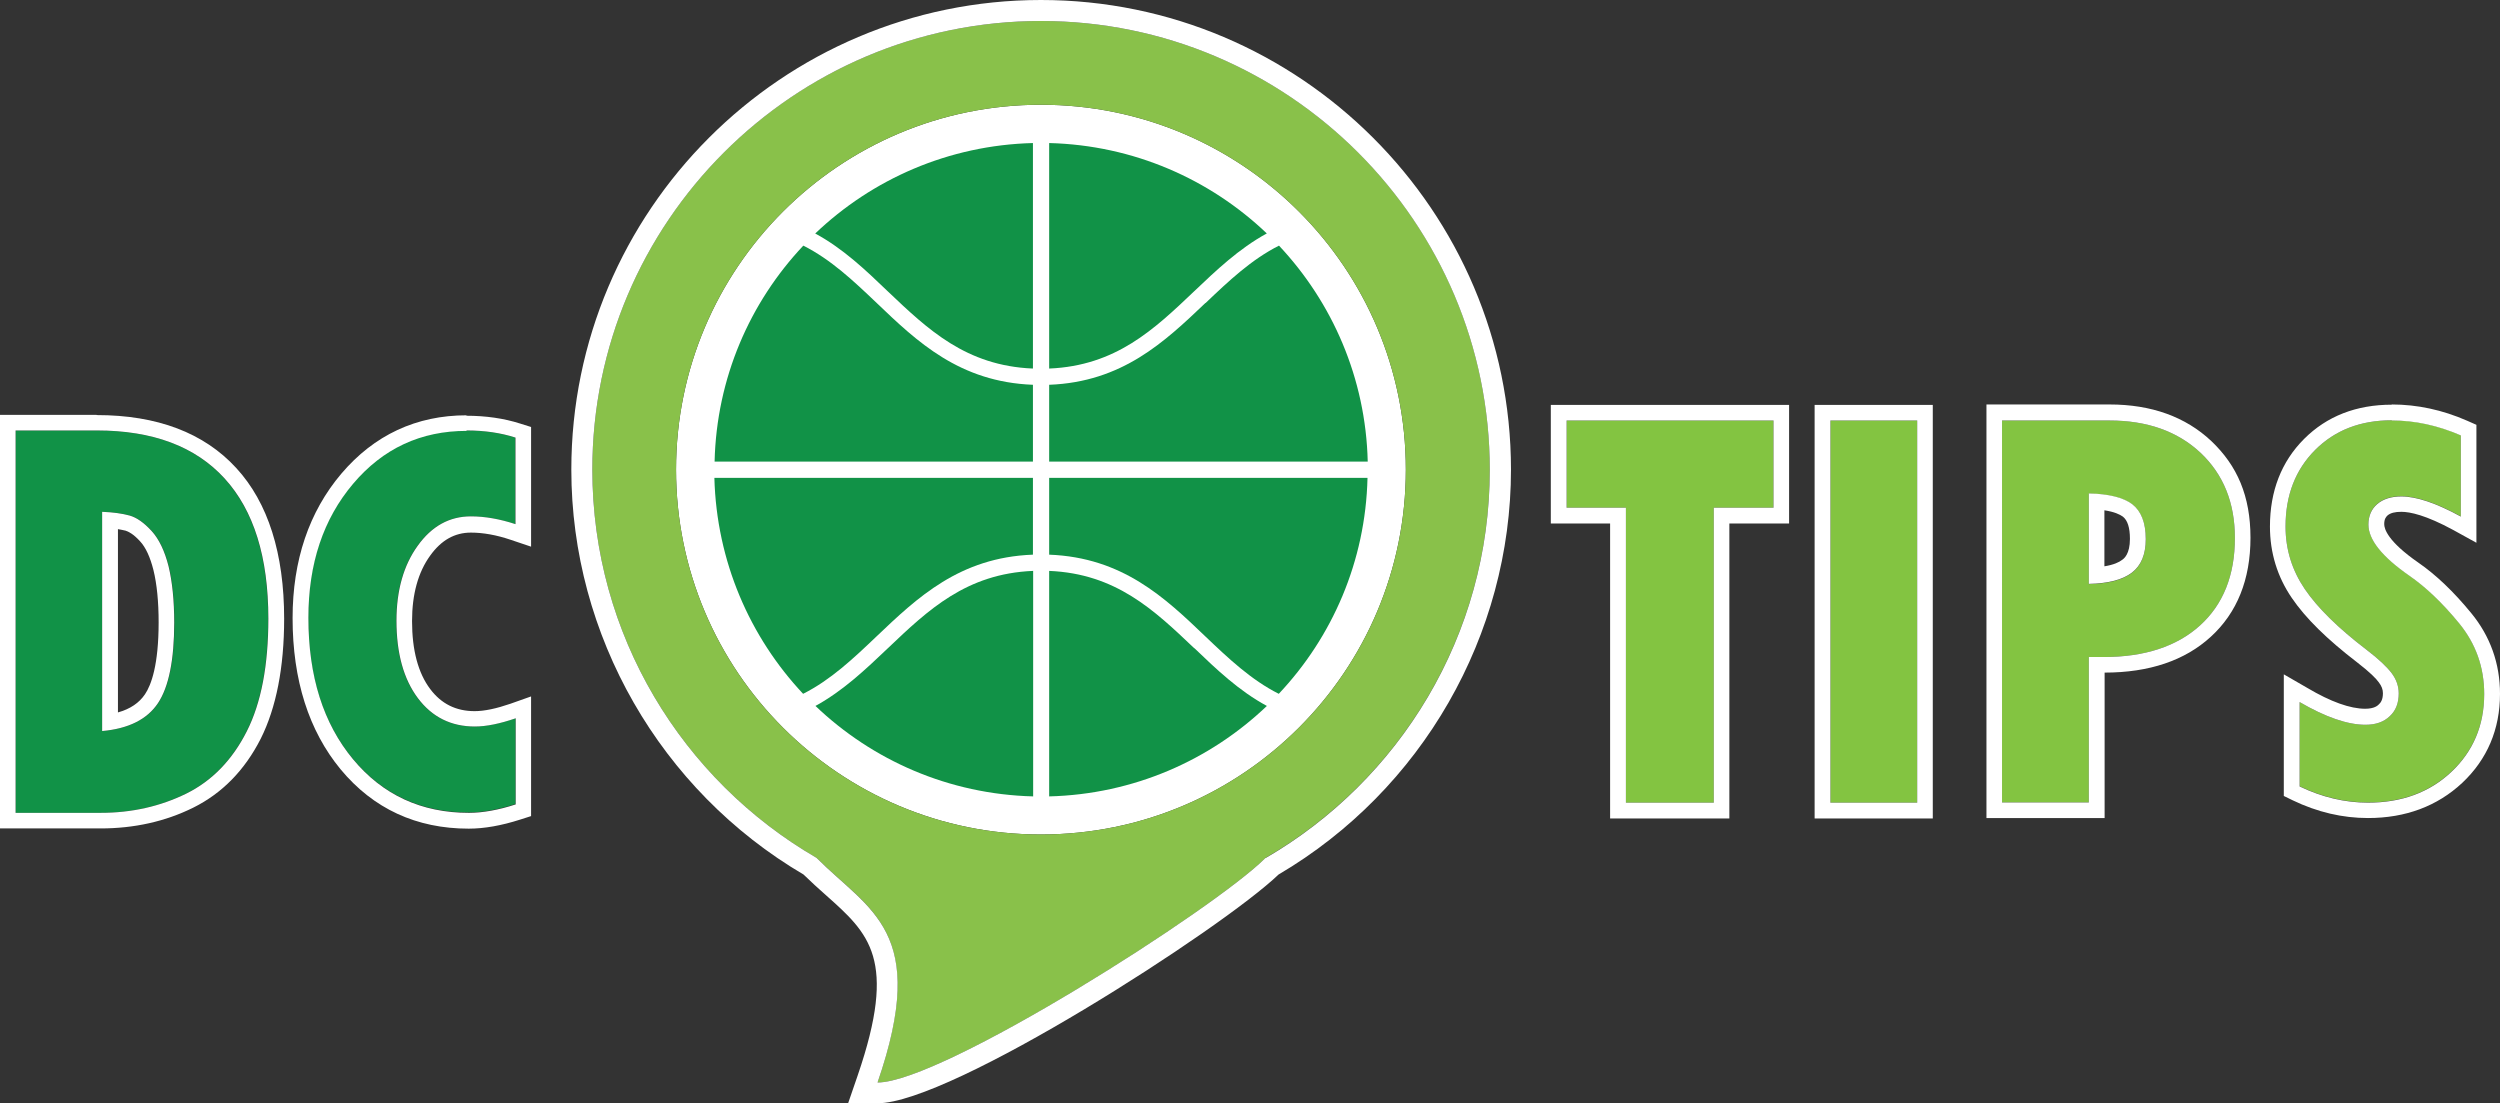
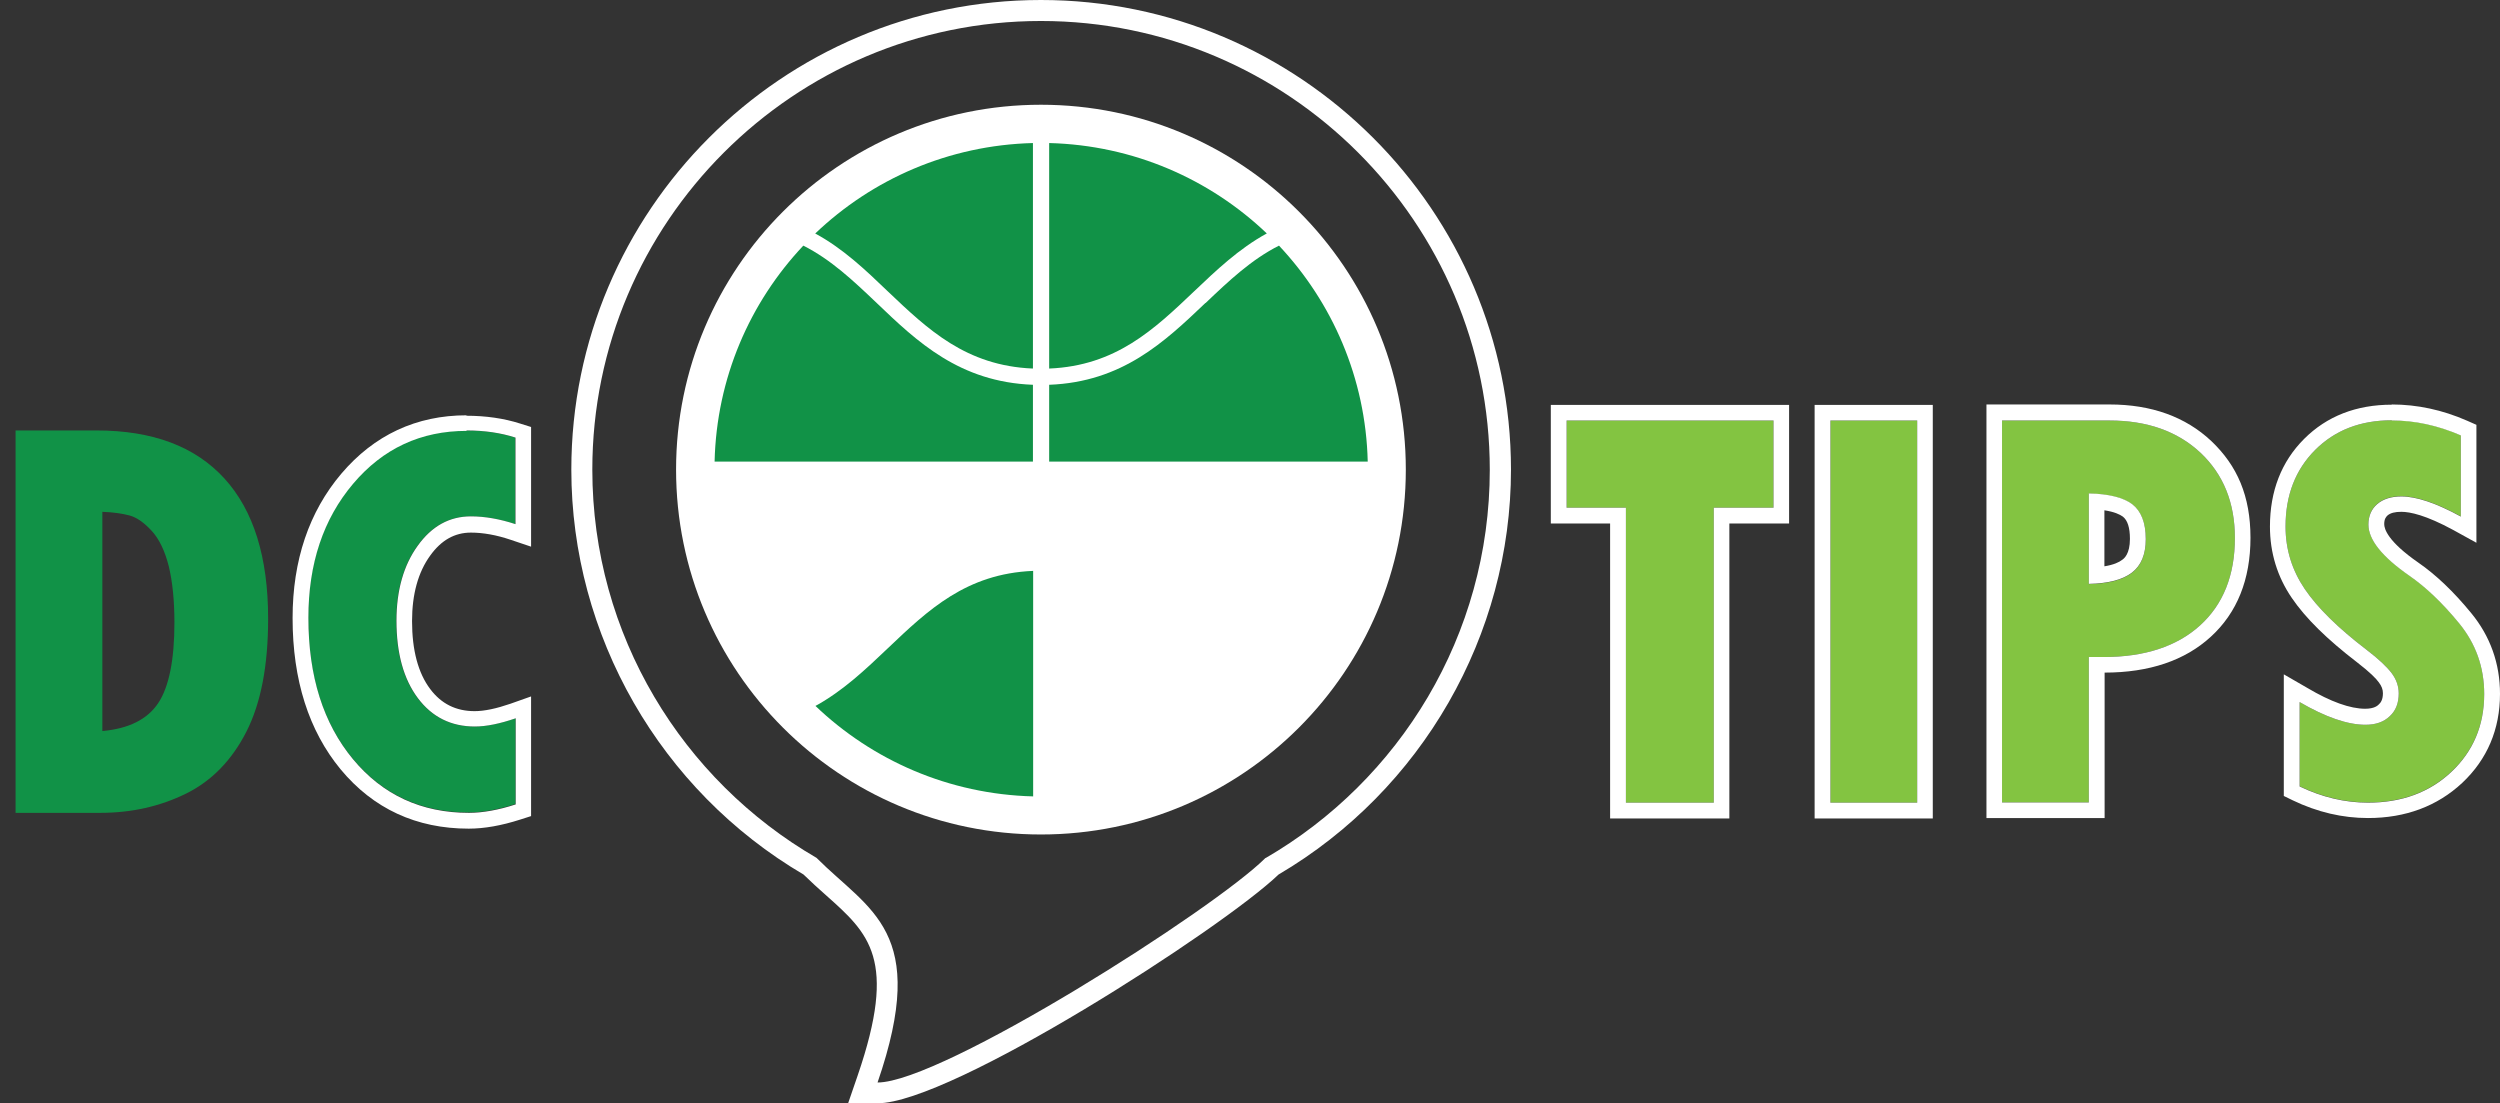
<svg xmlns="http://www.w3.org/2000/svg" id="Layer_2" viewBox="0 0 115.52 50.99">
  <rect x="0" y="0" width="115.52" height="50.99" fill="#333333" stroke="none" />
  <defs>
    <style>.cls-1{fill:#fff;}.cls-2{fill:#89c14a;}.cls-3{fill:#83c441;}.cls-4{fill:#119247;}</style>
  </defs>
  <g id="Layer_1-2">
    <g>
      <g>
        <path class="cls-4" d="M.72,19.89h3.74c2.59,0,4.56,.74,5.91,2.22,1.35,1.48,2.02,3.64,2.02,6.48,0,2.15-.33,3.89-1,5.21-.67,1.32-1.6,2.28-2.79,2.87-1.2,.59-2.52,.89-3.96,.89H.72V19.89Zm4.01,3.76v10.13c1.22-.11,2.08-.54,2.58-1.29,.5-.75,.75-2,.75-3.72,0-1.02-.09-1.89-.26-2.6-.18-.71-.44-1.26-.79-1.64s-.69-.62-1.02-.71c-.33-.09-.75-.15-1.26-.17Z" />
-         <path class="cls-1" d="M4.47,19.89c2.59,0,4.56,.74,5.91,2.22,1.35,1.48,2.02,3.64,2.02,6.48,0,2.15-.33,3.89-1,5.21-.67,1.32-1.6,2.28-2.79,2.87-1.2,.59-2.52,.89-3.96,.89H.72V19.89h3.74m.26,13.89c1.22-.11,2.08-.54,2.58-1.29,.5-.75,.75-2,.75-3.72,0-1.02-.09-1.89-.26-2.6-.18-.71-.44-1.26-.79-1.64-.35-.38-.69-.62-1.02-.71-.33-.09-.75-.15-1.26-.17v10.13m-.26-14.61H0v19.11H4.65c1.55,0,2.99-.32,4.28-.96,1.33-.66,2.38-1.73,3.12-3.19,.71-1.42,1.08-3.28,1.08-5.54,0-3.01-.74-5.36-2.21-6.96-1.49-1.63-3.66-2.45-6.45-2.45h0Zm.99,13.76v-8.48c.13,.02,.25,.05,.35,.07,.13,.04,.36,.15,.67,.49,.27,.29,.47,.74,.62,1.33,.16,.65,.24,1.47,.24,2.42,0,1.96-.34,2.89-.63,3.32-.27,.4-.68,.68-1.25,.84h0Z" />
        <path class="cls-4" d="M23.82,33.17v3.98c-.8,.26-1.53,.39-2.16,.39-2.2,0-3.99-.83-5.36-2.48-1.37-1.65-2.06-3.83-2.06-6.53,0-2.51,.69-4.57,2.07-6.2,1.38-1.63,3.13-2.44,5.24-2.44,.82,0,1.58,.11,2.26,.33v4c-.73-.24-1.42-.36-2.06-.36-.99,0-1.81,.45-2.46,1.36s-.98,2.06-.98,3.46c0,1.51,.33,2.7,.99,3.58,.66,.88,1.54,1.31,2.63,1.31,.54,0,1.16-.13,1.89-.38Z" />
        <path class="cls-1" d="M21.56,19.89c.82,0,1.58,.11,2.26,.33v4c-.73-.24-1.42-.36-2.06-.36-.99,0-1.81,.45-2.46,1.36-.65,.9-.98,2.06-.98,3.46,0,1.51,.33,2.7,.99,3.58,.66,.88,1.54,1.31,2.63,1.31,.54,0,1.16-.13,1.89-.38v3.98c-.8,.26-1.53,.39-2.16,.39-2.2,0-3.99-.83-5.36-2.48-1.37-1.65-2.06-3.83-2.06-6.53,0-2.51,.69-4.57,2.07-6.2,1.38-1.63,3.13-2.44,5.24-2.44m0-.72c-2.32,0-4.27,.91-5.79,2.7-1.49,1.76-2.25,4-2.25,6.67,0,2.86,.75,5.21,2.22,6.99,1.51,1.82,3.5,2.74,5.92,2.74,.71,0,1.51-.14,2.38-.42l.5-.16v-5.53l-.96,.34c-.64,.22-1.19,.34-1.65,.34-.86,0-1.54-.34-2.05-1.02-.56-.74-.84-1.8-.84-3.14,0-1.24,.28-2.26,.84-3.03,.51-.71,1.13-1.06,1.88-1.06,.56,0,1.18,.11,1.83,.33l.95,.32v-5.53l-.51-.16c-.75-.24-1.59-.36-2.48-.36h0Z" />
      </g>
      <path class="cls-3" d="M72.39,19.43h9.56v4.03h-2.76v13.63h-4.06v-13.63h-2.74v-4.03Z" />
      <path class="cls-1" d="M81.95,19.43v4.03h-2.76v13.63h-4.06v-13.63h-2.74v-4.03h9.56m.72-.72h-11.01v5.48h2.74v13.63h5.51v-13.63h2.76v-5.48h0Z" />
-       <path class="cls-3" d="M84.58,19.43h4.01v17.66h-4.01V19.43Z" />
+       <path class="cls-3" d="M84.58,19.43h4.01v17.66h-4.01V19.43" />
      <path class="cls-1" d="M88.59,19.43v17.66h-4.01V19.43h4.01m.72-.72h-5.46v19.11h5.46V18.71h0Z" />
      <path class="cls-3" d="M92.51,19.43h4.96c1.75,0,3.15,.5,4.21,1.49,1.06,1,1.59,2.31,1.59,3.94,0,1.72-.54,3.07-1.61,4.04-1.07,.97-2.56,1.46-4.45,1.46h-.69v6.72h-4.01V19.43Zm4.01,3.39v4.17c.9-.02,1.56-.19,1.99-.52,.43-.33,.64-.84,.64-1.55,0-.76-.21-1.29-.62-1.61-.41-.31-1.08-.48-2.01-.5Z" />
      <path class="cls-1" d="M97.47,19.43c1.75,0,3.15,.5,4.21,1.49,1.06,1,1.59,2.31,1.59,3.94,0,1.72-.54,3.07-1.61,4.04-1.07,.97-2.56,1.46-4.45,1.46h-.69v6.72h-4.01V19.43h4.96m-.95,7.55c.9-.02,1.56-.19,1.99-.52,.43-.33,.64-.84,.64-1.55,0-.76-.21-1.29-.62-1.61-.41-.31-1.08-.48-2.01-.5v4.17m.95-8.28h-5.68v19.11h5.46v-6.72c2.06,0,3.71-.56,4.9-1.65,1.22-1.11,1.84-2.65,1.84-4.58s-.61-3.33-1.81-4.47c-1.19-1.12-2.77-1.69-4.7-1.69h0Zm-.23,7.49v-2.6c.46,.07,.71,.19,.85,.29,.22,.17,.33,.51,.33,1.03,0,.7-.27,.91-.36,.97-.14,.11-.39,.23-.83,.3h0Z" />
      <path class="cls-3" d="M106.26,36.34v-3.9c1.2,.7,2.22,1.05,3.04,1.05,.48,0,.85-.13,1.13-.4,.28-.26,.41-.61,.41-1.05,0-.33-.11-.65-.33-.94-.22-.29-.6-.65-1.15-1.07-1.31-1-2.27-1.94-2.86-2.81-.59-.87-.89-1.83-.89-2.89,0-1.45,.46-2.63,1.37-3.54,.91-.91,2.09-1.37,3.54-1.37,1.07,0,2.13,.23,3.19,.69v3.75c-1.13-.62-2.05-.93-2.75-.93-.47,0-.84,.12-1.11,.35-.27,.23-.41,.55-.41,.95,0,.7,.63,1.49,1.9,2.37,.75,.52,1.52,1.25,2.29,2.19,.77,.94,1.16,2.03,1.16,3.27,0,1.45-.51,2.65-1.52,3.6-1.01,.95-2.3,1.42-3.85,1.42-1.06,0-2.12-.25-3.16-.75Z" />
      <path class="cls-1" d="M110.52,19.43c1.07,0,2.13,.23,3.19,.69v3.75c-1.13-.62-2.05-.93-2.75-.93-.47,0-.84,.12-1.11,.35-.27,.23-.41,.55-.41,.95,0,.7,.63,1.49,1.9,2.37,.75,.52,1.52,1.25,2.29,2.19,.77,.94,1.16,2.03,1.16,3.27,0,1.45-.51,2.65-1.52,3.6-1.01,.95-2.3,1.42-3.85,1.42-1.06,0-2.12-.25-3.16-.75v-3.9c1.2,.7,2.22,1.05,3.04,1.05,.48,0,.85-.13,1.13-.4,.28-.26,.41-.61,.41-1.05,0-.33-.11-.65-.33-.94-.22-.29-.6-.65-1.15-1.07-1.31-1-2.27-1.94-2.86-2.81-.59-.87-.89-1.83-.89-2.89,0-1.45,.46-2.63,1.37-3.54,.91-.91,2.09-1.37,3.54-1.37m0-.72c-1.64,0-3,.53-4.05,1.58-1.05,1.05-1.58,2.41-1.58,4.05,0,1.21,.34,2.32,1.01,3.3,.64,.94,1.63,1.91,3.01,2.97,.61,.47,.89,.76,1.01,.93,.13,.17,.19,.33,.19,.5,0,.3-.1,.44-.19,.52-.05,.05-.2,.2-.63,.2-.69,0-1.59-.32-2.67-.96l-1.09-.63v5.62l.41,.2c1.14,.55,2.31,.82,3.48,.82,1.74,0,3.2-.55,4.35-1.62,1.16-1.09,1.75-2.48,1.75-4.12,0-1.4-.45-2.66-1.33-3.73-.81-.99-1.63-1.77-2.44-2.33-1.43-.99-1.58-1.57-1.58-1.78,0-.24,.08-.33,.15-.4,.14-.12,.35-.17,.64-.17,.4,0,1.13,.15,2.4,.84l1.07,.59v-5.45l-.43-.19c-1.14-.5-2.31-.75-3.48-.75h0Z" />
      <circle class="cls-1" cx="48.1" cy="21.7" r="16.86" />
-       <path class="cls-2" d="M68.84,21.7C68.84,10.27,59.54,.97,48.1,.97S27.37,10.27,27.37,21.7c0,7.65,4.17,14.35,10.36,17.94h0c2.44,2.44,5.23,3.35,2.82,10.38,2.98,0,15.55-8,17.93-10.38,6.19-3.59,10.36-10.29,10.36-17.94Zm-20.74,16.86c-9.31,0-16.86-7.55-16.86-16.86S38.79,4.84,48.1,4.84s16.86,7.55,16.86,16.86-7.55,16.86-16.86,16.86Z" />
      <path class="cls-1" d="M48.1,0c-11.97,0-21.7,9.74-21.7,21.7,0,7.66,4.11,14.82,10.73,18.71,.35,.34,.69,.65,1.03,.95,2,1.78,3.32,2.95,1.47,8.34l-.44,1.28h1.36c3.4,0,15.91-8.06,18.53-10.57,6.63-3.9,10.74-11.06,10.74-18.72C69.81,9.74,60.07,0,48.1,0Zm10.38,39.64c-2.38,2.38-14.96,10.38-17.93,10.38,2.42-7.02-.38-7.93-2.82-10.38h0c-6.19-3.59-10.36-10.29-10.36-17.94C27.37,10.27,36.67,.97,48.1,.97s20.74,9.3,20.74,20.74c0,7.65-4.17,14.35-10.36,17.94Z" />
      <g>
        <path class="cls-4" d="M47.73,21.33v-3.55c-3.39-.13-5.34-1.98-7.22-3.78-1.08-1.03-2.12-2.01-3.39-2.65-2.47,2.62-4.01,6.12-4.1,9.98h14.72Z" />
-         <path class="cls-4" d="M47.73,25.63v-3.55h-14.72c.1,3.86,1.64,7.36,4.1,9.98,1.27-.64,2.31-1.62,3.39-2.65,1.89-1.8,3.84-3.65,7.22-3.78Z" />
        <path class="cls-4" d="M55.7,14c-1.89,1.8-3.84,3.65-7.22,3.78v3.55h14.72c-.09-3.86-1.64-7.36-4.1-9.98-1.27,.64-2.31,1.62-3.39,2.65Z" />
        <path class="cls-4" d="M58.54,10.79c-2.63-2.51-6.16-4.08-10.06-4.18v10.42c3.08-.13,4.84-1.8,6.7-3.57,1.02-.97,2.07-1.97,3.35-2.67Z" />
-         <path class="cls-4" d="M48.48,22.08v3.55c3.39,.13,5.34,1.98,7.22,3.78,1.08,1.03,2.12,2.01,3.39,2.65,2.47-2.62,4.01-6.12,4.1-9.98h-14.72Z" />
-         <path class="cls-4" d="M55.18,29.95c-1.86-1.77-3.62-3.44-6.7-3.57v10.42c3.9-.1,7.43-1.67,10.06-4.18-1.28-.69-2.33-1.69-3.35-2.67Z" />
        <path class="cls-4" d="M47.73,17.02V6.61c-3.9,.1-7.43,1.67-10.06,4.18,1.28,.69,2.33,1.69,3.35,2.67,1.86,1.77,3.62,3.44,6.7,3.57Z" />
        <path class="cls-4" d="M47.73,26.38c-3.08,.13-4.84,1.8-6.7,3.57-1.02,.97-2.07,1.97-3.35,2.67,2.63,2.51,6.16,4.08,10.06,4.18v-10.42Z" />
      </g>
    </g>
  </g>
</svg>